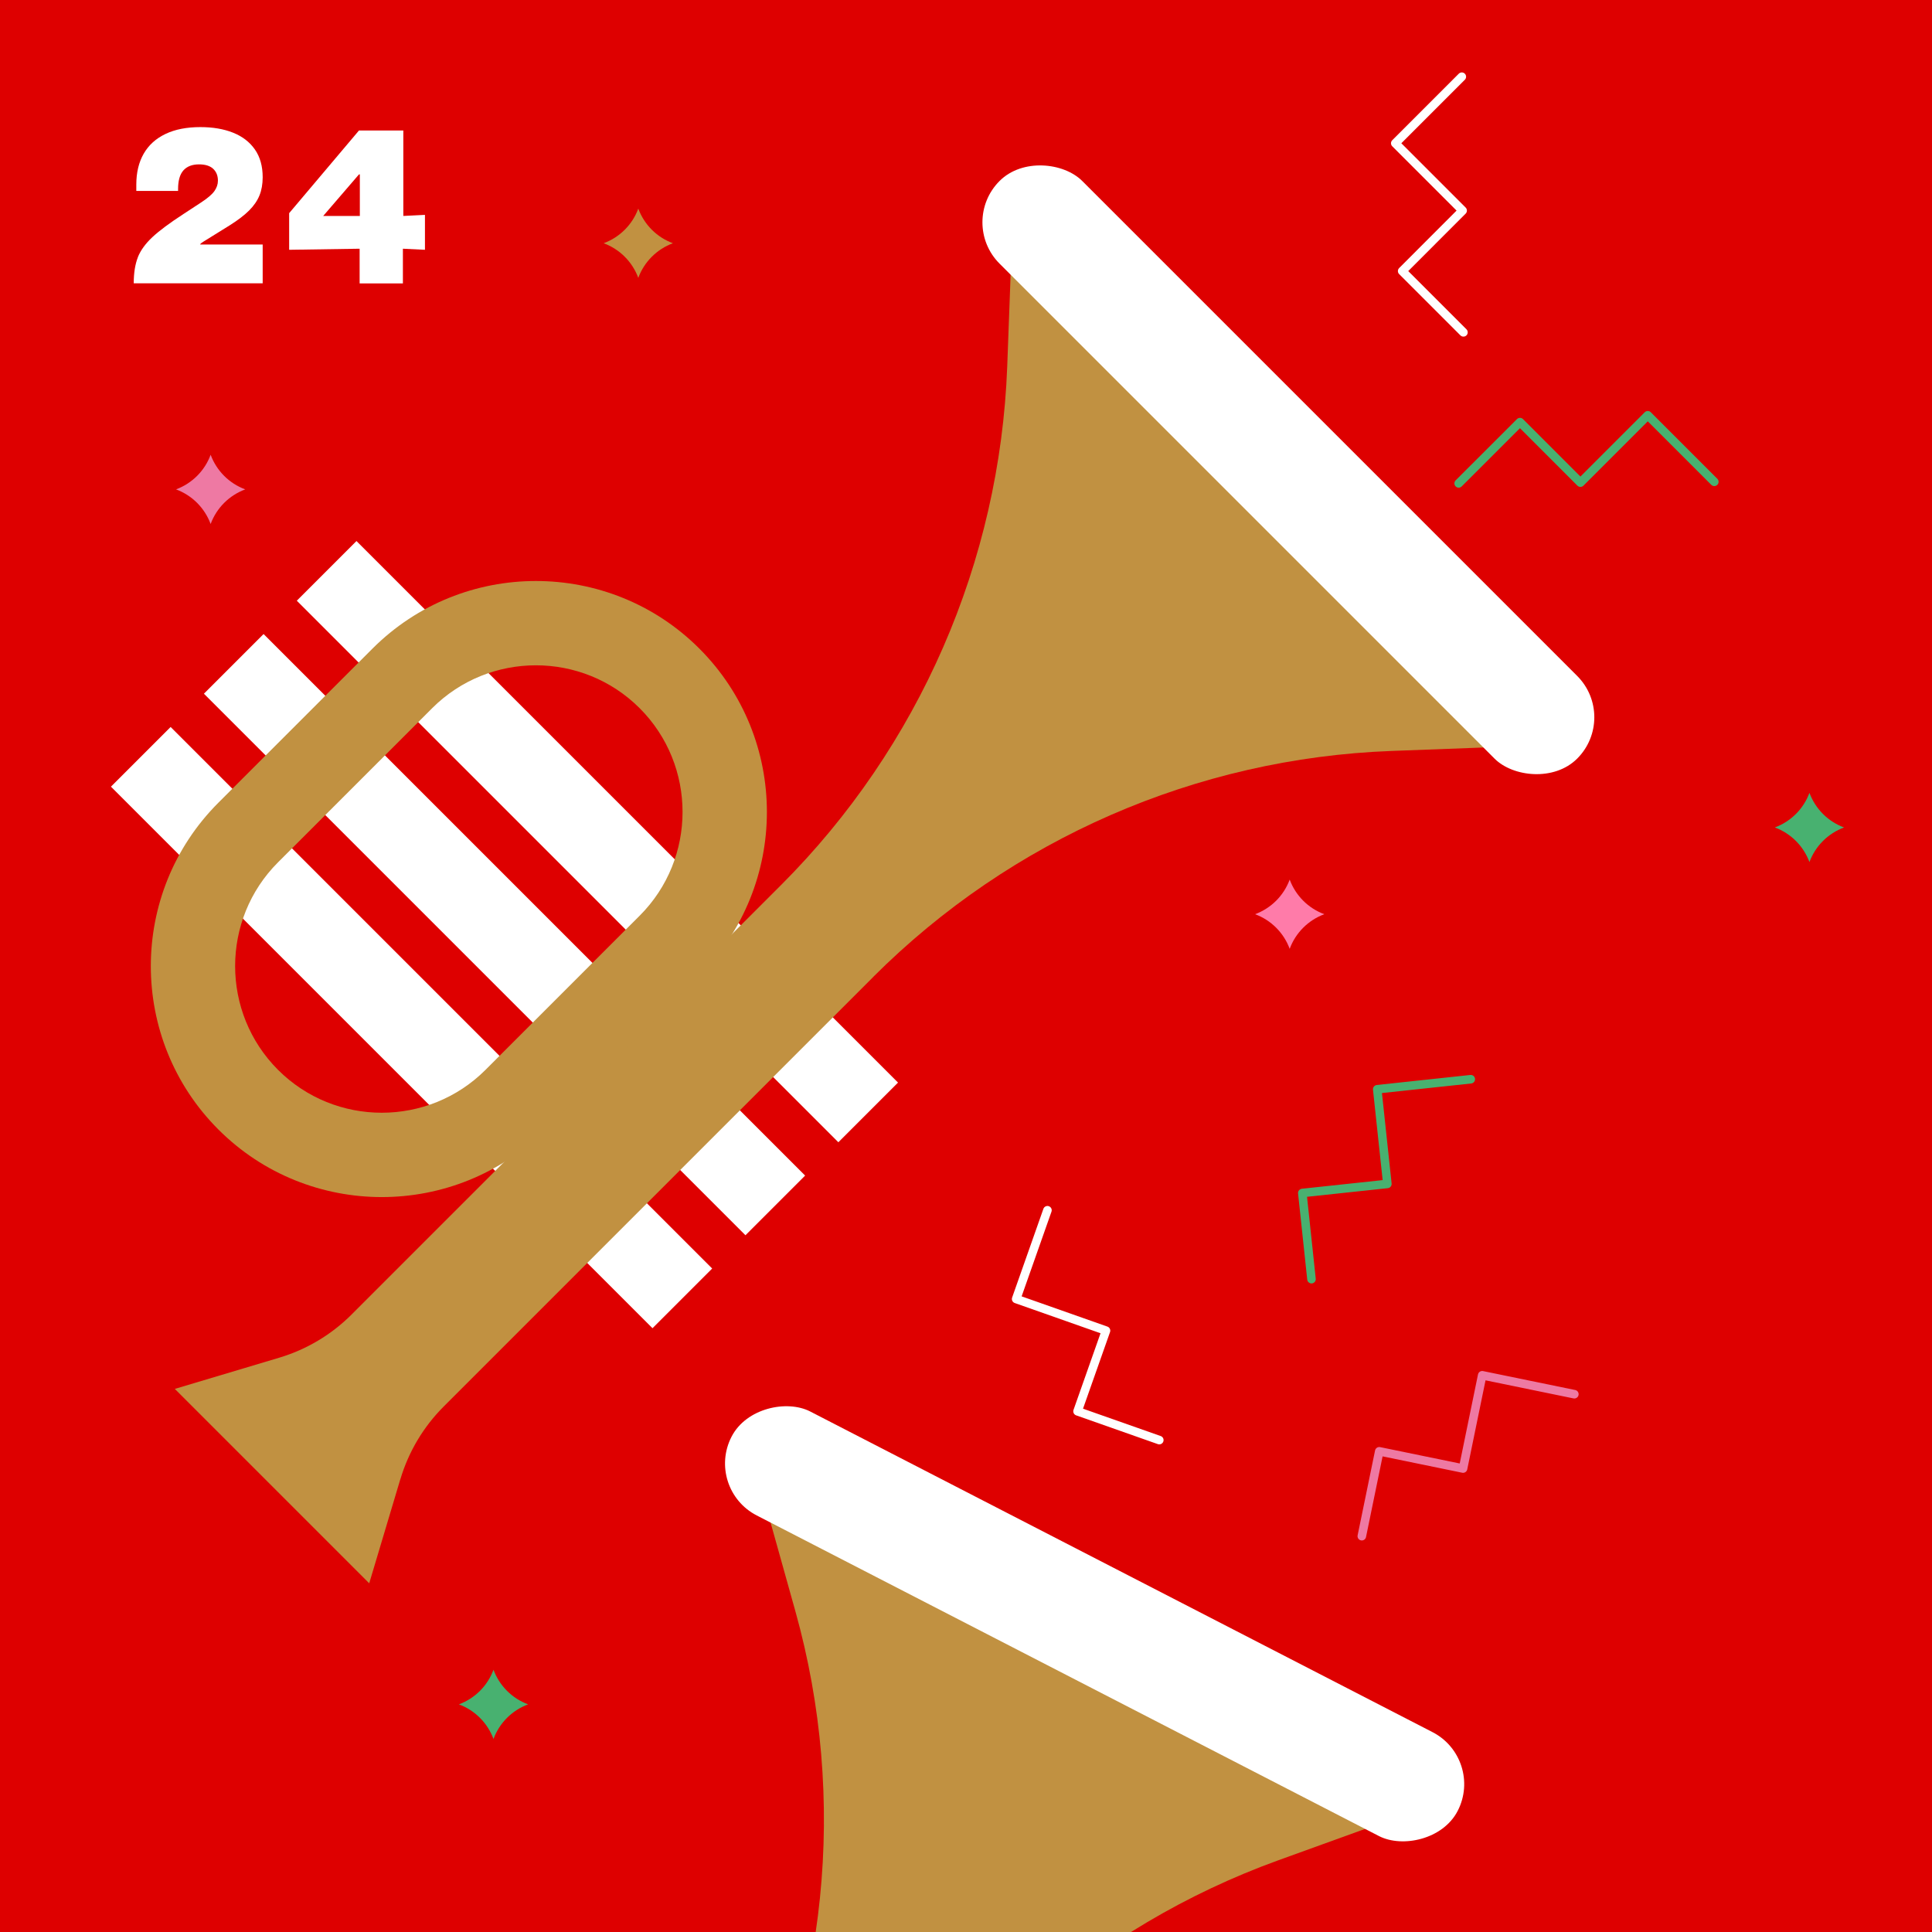
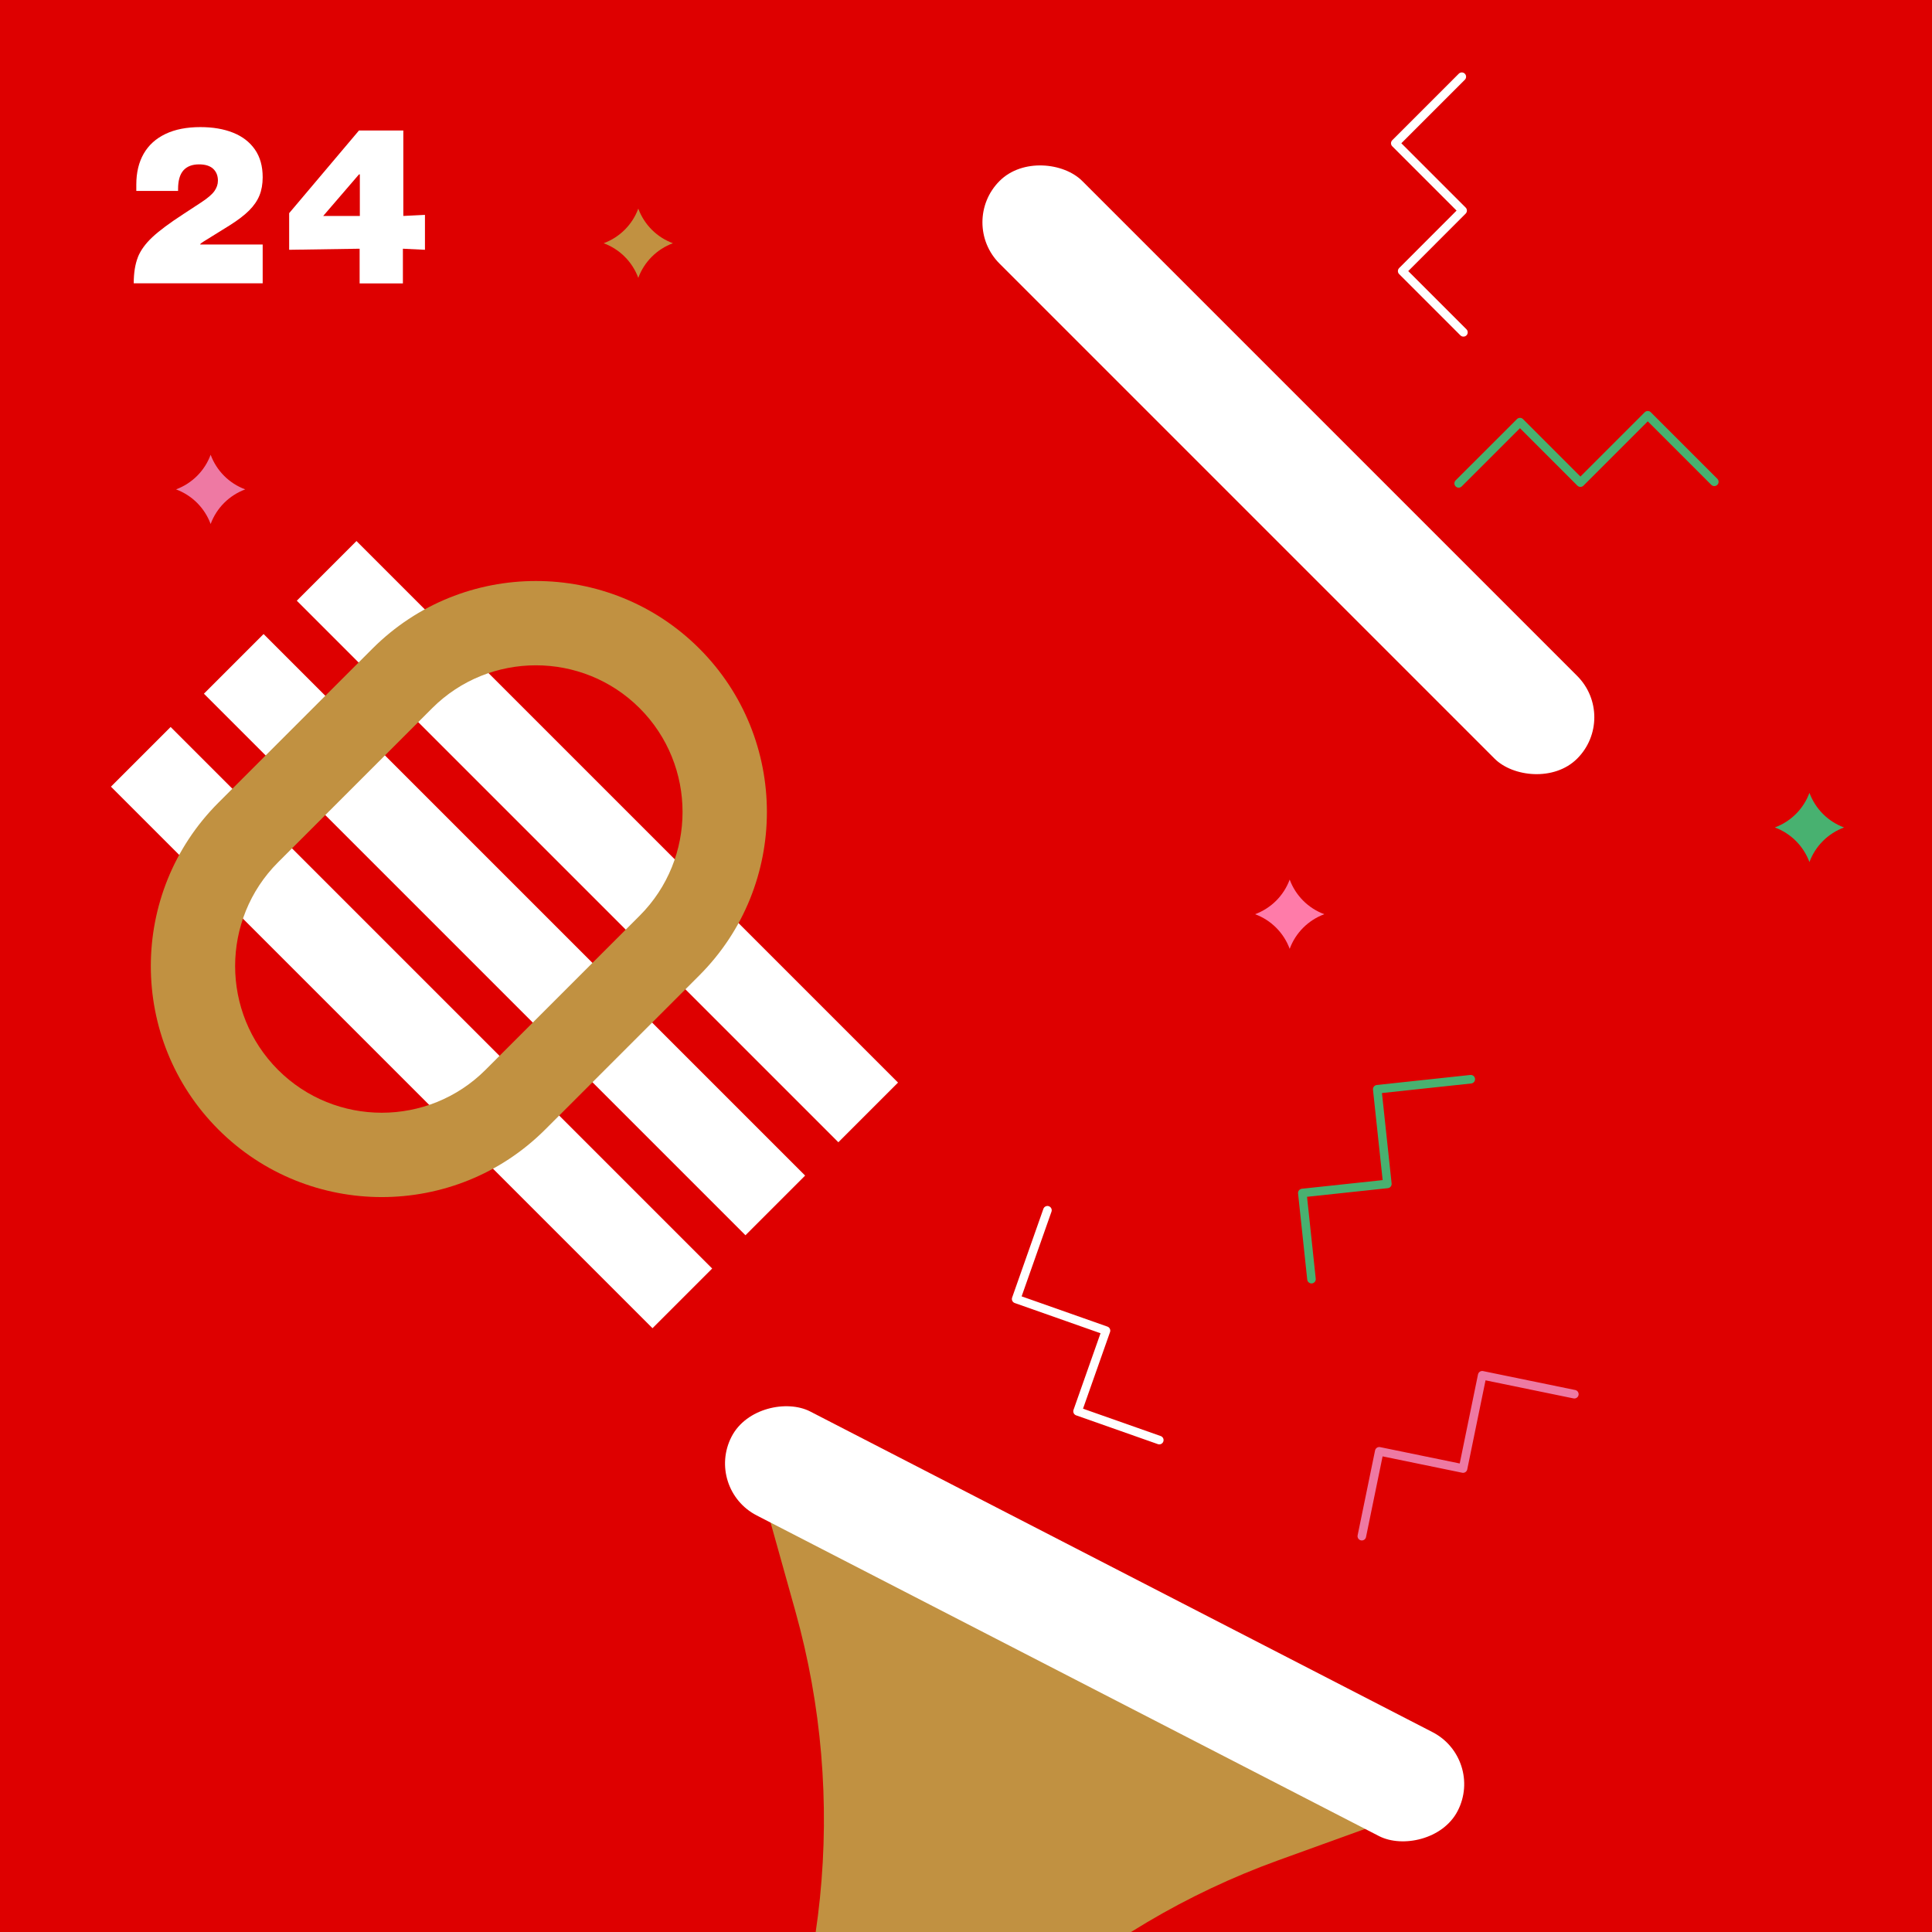
<svg xmlns="http://www.w3.org/2000/svg" id="Ziffern" version="1.1" viewBox="0 0 451 451">
  <rect x="0" y="0" width="451" height="451" fill="#333333" stroke="none" />
  <defs>
    <style>
      .st0, .st1, .st2, .st3 {
        fill: none;
      }

      .st1 {
        stroke: #48b170;
      }

      .st1, .st2, .st3 {
        stroke-linecap: round;
        stroke-linejoin: round;
        stroke-width: 2px;
      }

      .st2 {
        stroke: #fff;
      }

      .st4 {
        fill: #fbfbfb;
        fill-rule: evenodd;
      }

      .st5 {
        fill: #ff7ba9;
      }

      .st6 {
        fill: #fff;
      }

      .st3 {
        stroke: #ee79a3;
      }

      .st7 {
        fill: #c19141;
      }

      .st8 {
        fill: #48b170;
      }

      .st9 {
        fill: #ee79a3;
      }

      .st10 {
        fill: #de0000;
      }

      .st11 {
        clip-path: url(#clippath);
      }
    </style>
    <clipPath id="clippath">
      <rect class="st0" x=".5" y="1" width="450" height="450" />
    </clipPath>
  </defs>
-   <path class="st4" d="M44.37,60.4c-3.11.12-5.72-2.35-5.84-5.51-.12-3.16,2.3-5.82,5.4-5.94,3.11-.12,5.72,2.35,5.84,5.51s-2.3,5.82-5.4,5.94Z" />
  <path class="st4" d="M384.27,170.94c-3.11.12-5.72-2.35-5.84-5.51-.12-3.16,2.3-5.82,5.4-5.94,3.11-.12,5.72,2.35,5.84,5.51.12,3.16-2.3,5.82-5.4,5.94Z" />
  <path class="st4" d="M384.27,286.73c-3.11.12-5.72-2.35-5.84-5.51s2.3-5.82,5.4-5.94c3.11-.12,5.72,2.35,5.84,5.51s-2.3,5.82-5.4,5.94Z" />
  <path class="st4" d="M389.23,382.2c-3.11.12-5.72-2.35-5.84-5.51s2.3-5.82,5.4-5.94c3.11-.12,5.72,2.35,5.84,5.51s-2.3,5.82-5.4,5.94Z" />
  <path class="st4" d="M168.16,50.57c-3.11.12-5.72-2.35-5.84-5.51-.12-3.16,2.3-5.82,5.4-5.94,3.11-.12,5.72,2.35,5.84,5.51s-2.3,5.82-5.4,5.94Z" />
  <path class="st4" d="M55.63,148.88c-3.11.12-5.72-2.35-5.84-5.51-.12-3.16,2.3-5.82,5.4-5.94,3.11-.12,5.72,2.35,5.84,5.51.12,3.16-2.3,5.82-5.4,5.94Z" />
  <path class="st4" d="M50,271.76c-3.11.12-5.72-2.35-5.84-5.51s2.3-5.82,5.4-5.94c3.11-.12,5.72,2.35,5.84,5.51s-2.3,5.82-5.4,5.94Z" />
  <path class="st4" d="M44.37,313.86c-3.11.12-5.72-2.35-5.84-5.51s2.3-5.82,5.4-5.94c3.11-.12,5.72,2.35,5.84,5.51s-2.3,5.82-5.4,5.94Z" />
  <path class="st4" d="M37.48,411.67c-3.11.12-5.72-2.35-5.84-5.51s2.3-5.82,5.4-5.94c3.11-.12,5.72,2.35,5.84,5.51s-2.3,5.82-5.4,5.94Z" />
  <rect class="st10" y="0" width="451" height="451" />
  <path class="st7" d="M157.08,56.78h0c-3.75,1.39-6.7,4.34-8.08,8.08h0c-1.39-3.75-4.34-6.7-8.08-8.08h0c3.75-1.39,6.7-4.34,8.08-8.08h0c1.39,3.75,4.34,6.7,8.08,8.08Z" />
  <path class="st10" d="M400.52,386.37h0c-3.75,1.39-6.7,4.34-8.08,8.08h0c-1.39-3.75-4.34-6.7-8.08-8.08h0c3.75-1.39,6.7-4.34,8.08-8.08h0c1.39,3.75,4.34,6.7,8.08,8.08Z" />
-   <path class="st8" d="M123.28,397.86h0c-3.75,1.39-6.7,4.34-8.08,8.08h0c-1.39-3.75-4.34-6.7-8.08-8.08h0c3.75-1.39,6.7-4.34,8.08-8.08h0c1.39,3.75,4.34,6.7,8.08,8.08Z" />
  <path class="st8" d="M430.47,193.16h0c-3.75,1.39-6.7,4.34-8.08,8.08h0c-1.39-3.75-4.34-6.7-8.08-8.08h0c3.75-1.39,6.7-4.34,8.08-8.08h0c1.39,3.75,4.34,6.7,8.08,8.08Z" />
  <path class="st9" d="M57.25,114.24h0c-3.75,1.39-6.7,4.34-8.08,8.08h0c-1.39-3.75-4.34-6.7-8.08-8.08h0c3.75-1.39,6.7-4.34,8.08-8.08h0c1.39,3.75,4.34,6.7,8.08,8.08Z" />
  <path class="st5" d="M309.14,213.41h0c-3.75,1.39-6.7,4.34-8.08,8.08h0c-1.39-3.75-4.34-6.7-8.08-8.08h0c3.75-1.39,6.7-4.34,8.08-8.08h0c1.39,3.75,4.34,6.7,8.08,8.08Z" />
  <g>
    <polyline class="st2" points="270.62 336.17 251.54 329.45 258.18 310.62 237.21 303.23 244.51 282.52" />
    <polyline class="st2" points="341.62 77.58 327.32 63.28 341.43 49.16 325.71 33.44 341.24 17.91" />
    <polyline class="st1" points="306.15 298.6 304.01 278.49 323.86 276.37 321.5 254.27 343.33 251.93" />
    <polyline class="st3" points="317.9 358.6 321.97 338.79 341.53 342.81 346 321.04 367.51 325.46" />
  </g>
  <g>
    <rect class="st6" x="129.61" y="107.08" width="19.7" height="178.78" transform="translate(-98.08 156.16) rotate(-45)" />
    <rect class="st6" x="107.92" y="128.79" width="19.7" height="178.78" transform="translate(-119.78 147.18) rotate(-45)" />
    <rect class="st6" x="86.22" y="150.49" width="19.7" height="178.78" transform="translate(-141.48 138.19) rotate(-45)" />
-     <path class="st7" d="M93.47,345.24l-7.28,24.36-45.38-45.38,24.36-7.28c6.38-1.91,12.19-5.37,16.9-10.08l100.25-100.25c32.23-32.23,51.09-75.46,52.8-121.01l.82-22.15,6.23-6.23,111.02,111.02-6.23,6.23-22.16.83c-45.54,1.7-88.76,20.56-120.99,52.78h0v.02l-100.25,100.25c-4.71,4.71-8.17,10.52-10.08,16.9h0Z" />
    <rect class="st6" x="287.1" y="14.32" width="27.29" height="190.69" rx="13.64" ry="13.64" transform="translate(10.55 244.78) rotate(-45)" />
    <path class="st7" d="M50.98,187.38l35.98-35.98c21.03-21.03,55.26-21.03,76.29,0s21.03,55.26,0,76.29l-35.98,35.98c-21.03,21.03-55.26,21.03-76.29,0-21.03-21.03-21.03-55.26,0-76.29ZM149.32,213.76c13.35-13.35,13.35-35.08,0-48.44-13.35-13.35-35.08-13.35-48.44,0l-35.98,35.98c-13.35,13.35-13.35,35.08,0,48.44,13.35,13.35,35.08,13.35,48.44,0l35.98-35.98Z" />
  </g>
  <polyline class="st1" points="340.51 112.84 354.82 98.54 368.93 112.66 384.65 96.94 400.18 112.47" />
  <g class="st11">
    <g>
      <rect class="st6" x="118.5" y="421.49" width="19.7" height="178.78" transform="translate(-384.58 390.98) rotate(-62.74)" />
      <rect class="st6" x="104.44" y="448.78" width="19.7" height="178.78" transform="translate(-416.45 393.27) rotate(-62.74)" />
      <rect class="st6" x="90.38" y="476.05" width="19.7" height="178.78" transform="translate(-448.32 395.55) rotate(-62.74)" />
      <path class="st7" d="M129.88,666.59l.49,25.42-57.05-29.39,20.98-14.35c5.5-3.76,9.98-8.83,13.03-14.75l64.94-126.03c20.88-40.52,25.67-87.43,13.41-131.34l-5.97-21.35,4.04-7.84,139.57,71.91-4.04,7.84-20.85,7.54c-42.85,15.5-78.27,46.62-99.15,87.13h0v.02l-64.94,126.03c-3.05,5.92-4.58,12.51-4.45,19.16h0Z" />
      <rect class="st6" x="241.88" y="283.71" width="27.29" height="190.69" rx="13.64" ry="13.64" transform="translate(-198.47 432.58) rotate(-62.74)" />
      <path class="st7" d="M41.31,529.18l23.31-45.23c13.62-26.44,46.22-36.87,72.67-23.25,26.44,13.62,36.87,46.22,23.25,72.67l-23.31,45.23c-13.62,26.44-46.22,36.87-72.67,23.25-26.44-13.62-36.87-46.22-23.25-72.67h0ZM143.01,524.34c8.65-16.79,2.03-37.48-14.76-46.13-16.79-8.65-37.48-2.03-46.13,14.76l-23.31,45.23c-8.65,16.79-2.03,37.48,14.76,46.13s37.48,2.03,46.13-14.76l23.31-45.23Z" />
    </g>
  </g>
  <g>
    <path class="st6" d="M32.18,60.04c.65-1.62,1.78-3.17,3.38-4.67,1.6-1.5,4.02-3.3,7.25-5.4l4.2-2.75c1.47-.97,2.48-1.83,3.03-2.6s.83-1.58.83-2.45c0-1.17-.38-2.09-1.12-2.78-.75-.68-1.84-1.02-3.28-1.02-1.6,0-2.82.47-3.65,1.4-.83.93-1.25,2.38-1.25,4.35v.45h-9.75v-1.5c0-2.8.58-5.2,1.73-7.2,1.15-2,2.84-3.53,5.08-4.6,2.23-1.07,4.95-1.6,8.15-1.6,2.9,0,5.44.43,7.62,1.3,2.18.87,3.88,2.17,5.1,3.92,1.22,1.75,1.82,3.91,1.82,6.48,0,1.6-.25,3.02-.75,4.25s-1.3,2.4-2.4,3.5c-1.1,1.1-2.6,2.25-4.5,3.45l-6.2,3.85c-.27.17-.45.29-.55.38-.1.08-.17.18-.2.28h14.6v9.05h-30.1c0-2.43.33-4.46.97-6.08Z" />
    <path class="st6" d="M99.2,50.16v8.15l-5.15-.25v8.1h-10.1v-8.1l-16.45.25v-8.55l16.3-19.3h10.35v19.95l5.05-.25ZM84,40.71h-.2l-8.35,9.7h8.55v-9.7Z" />
  </g>
</svg>